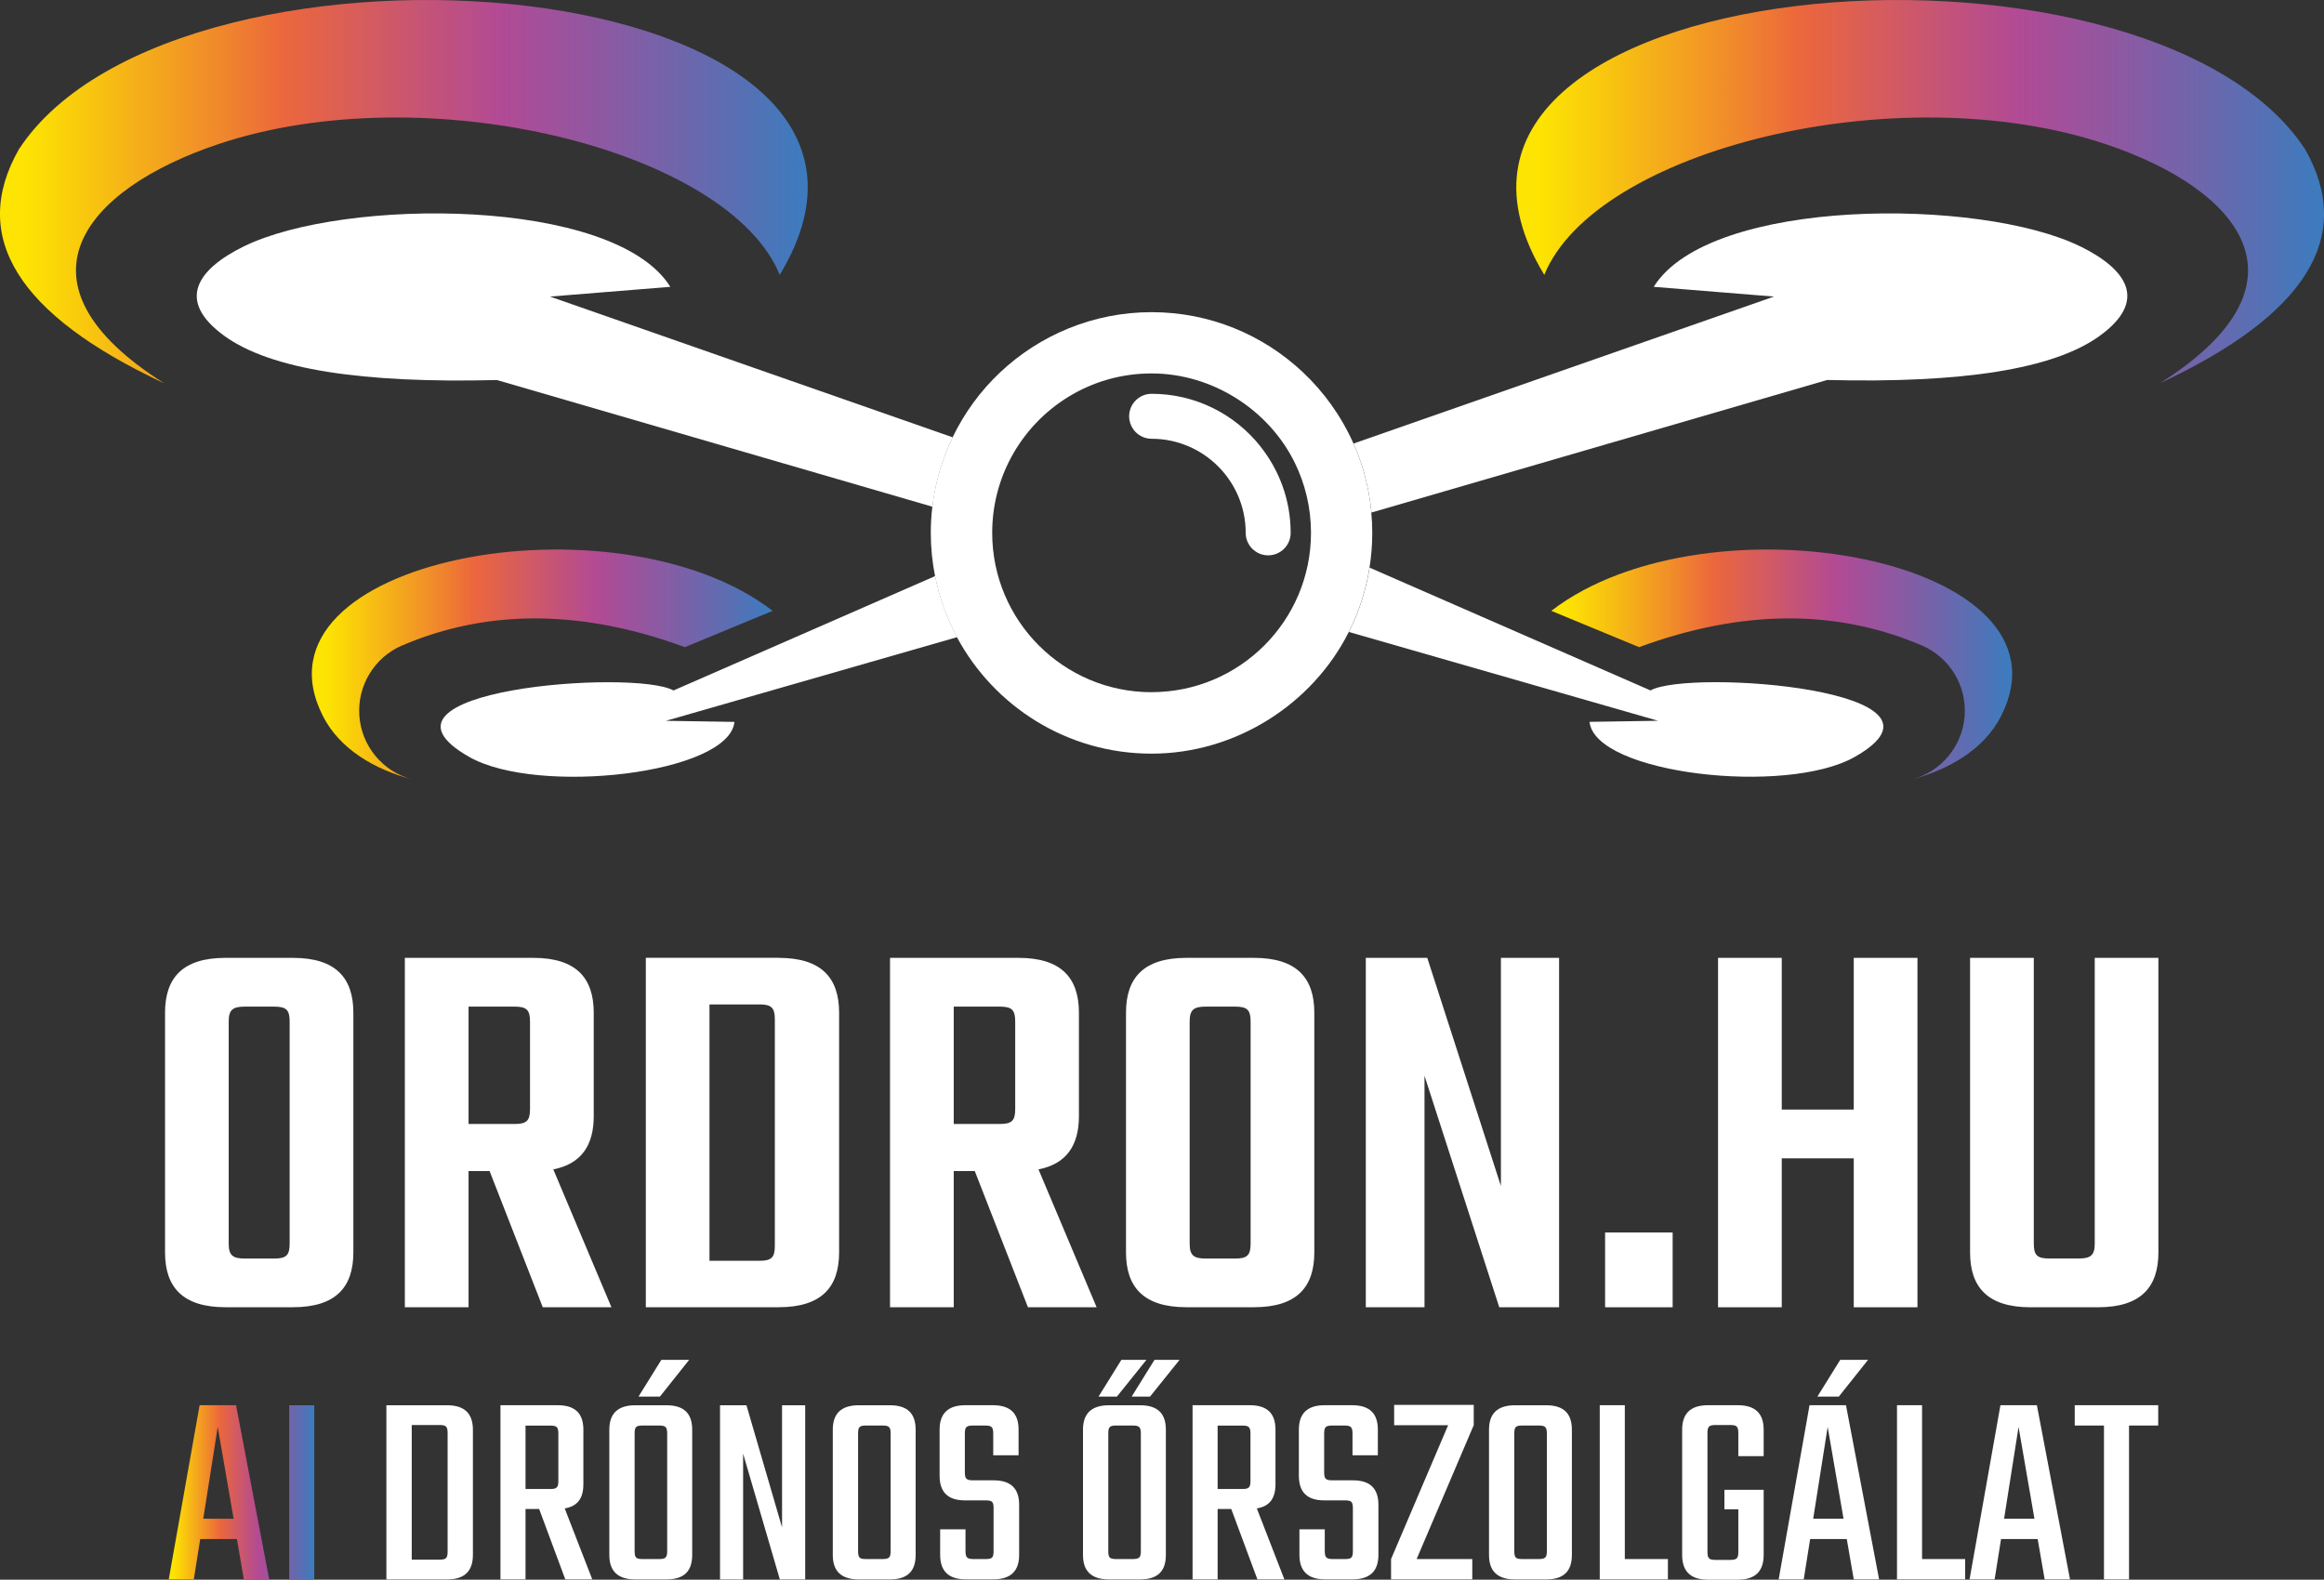
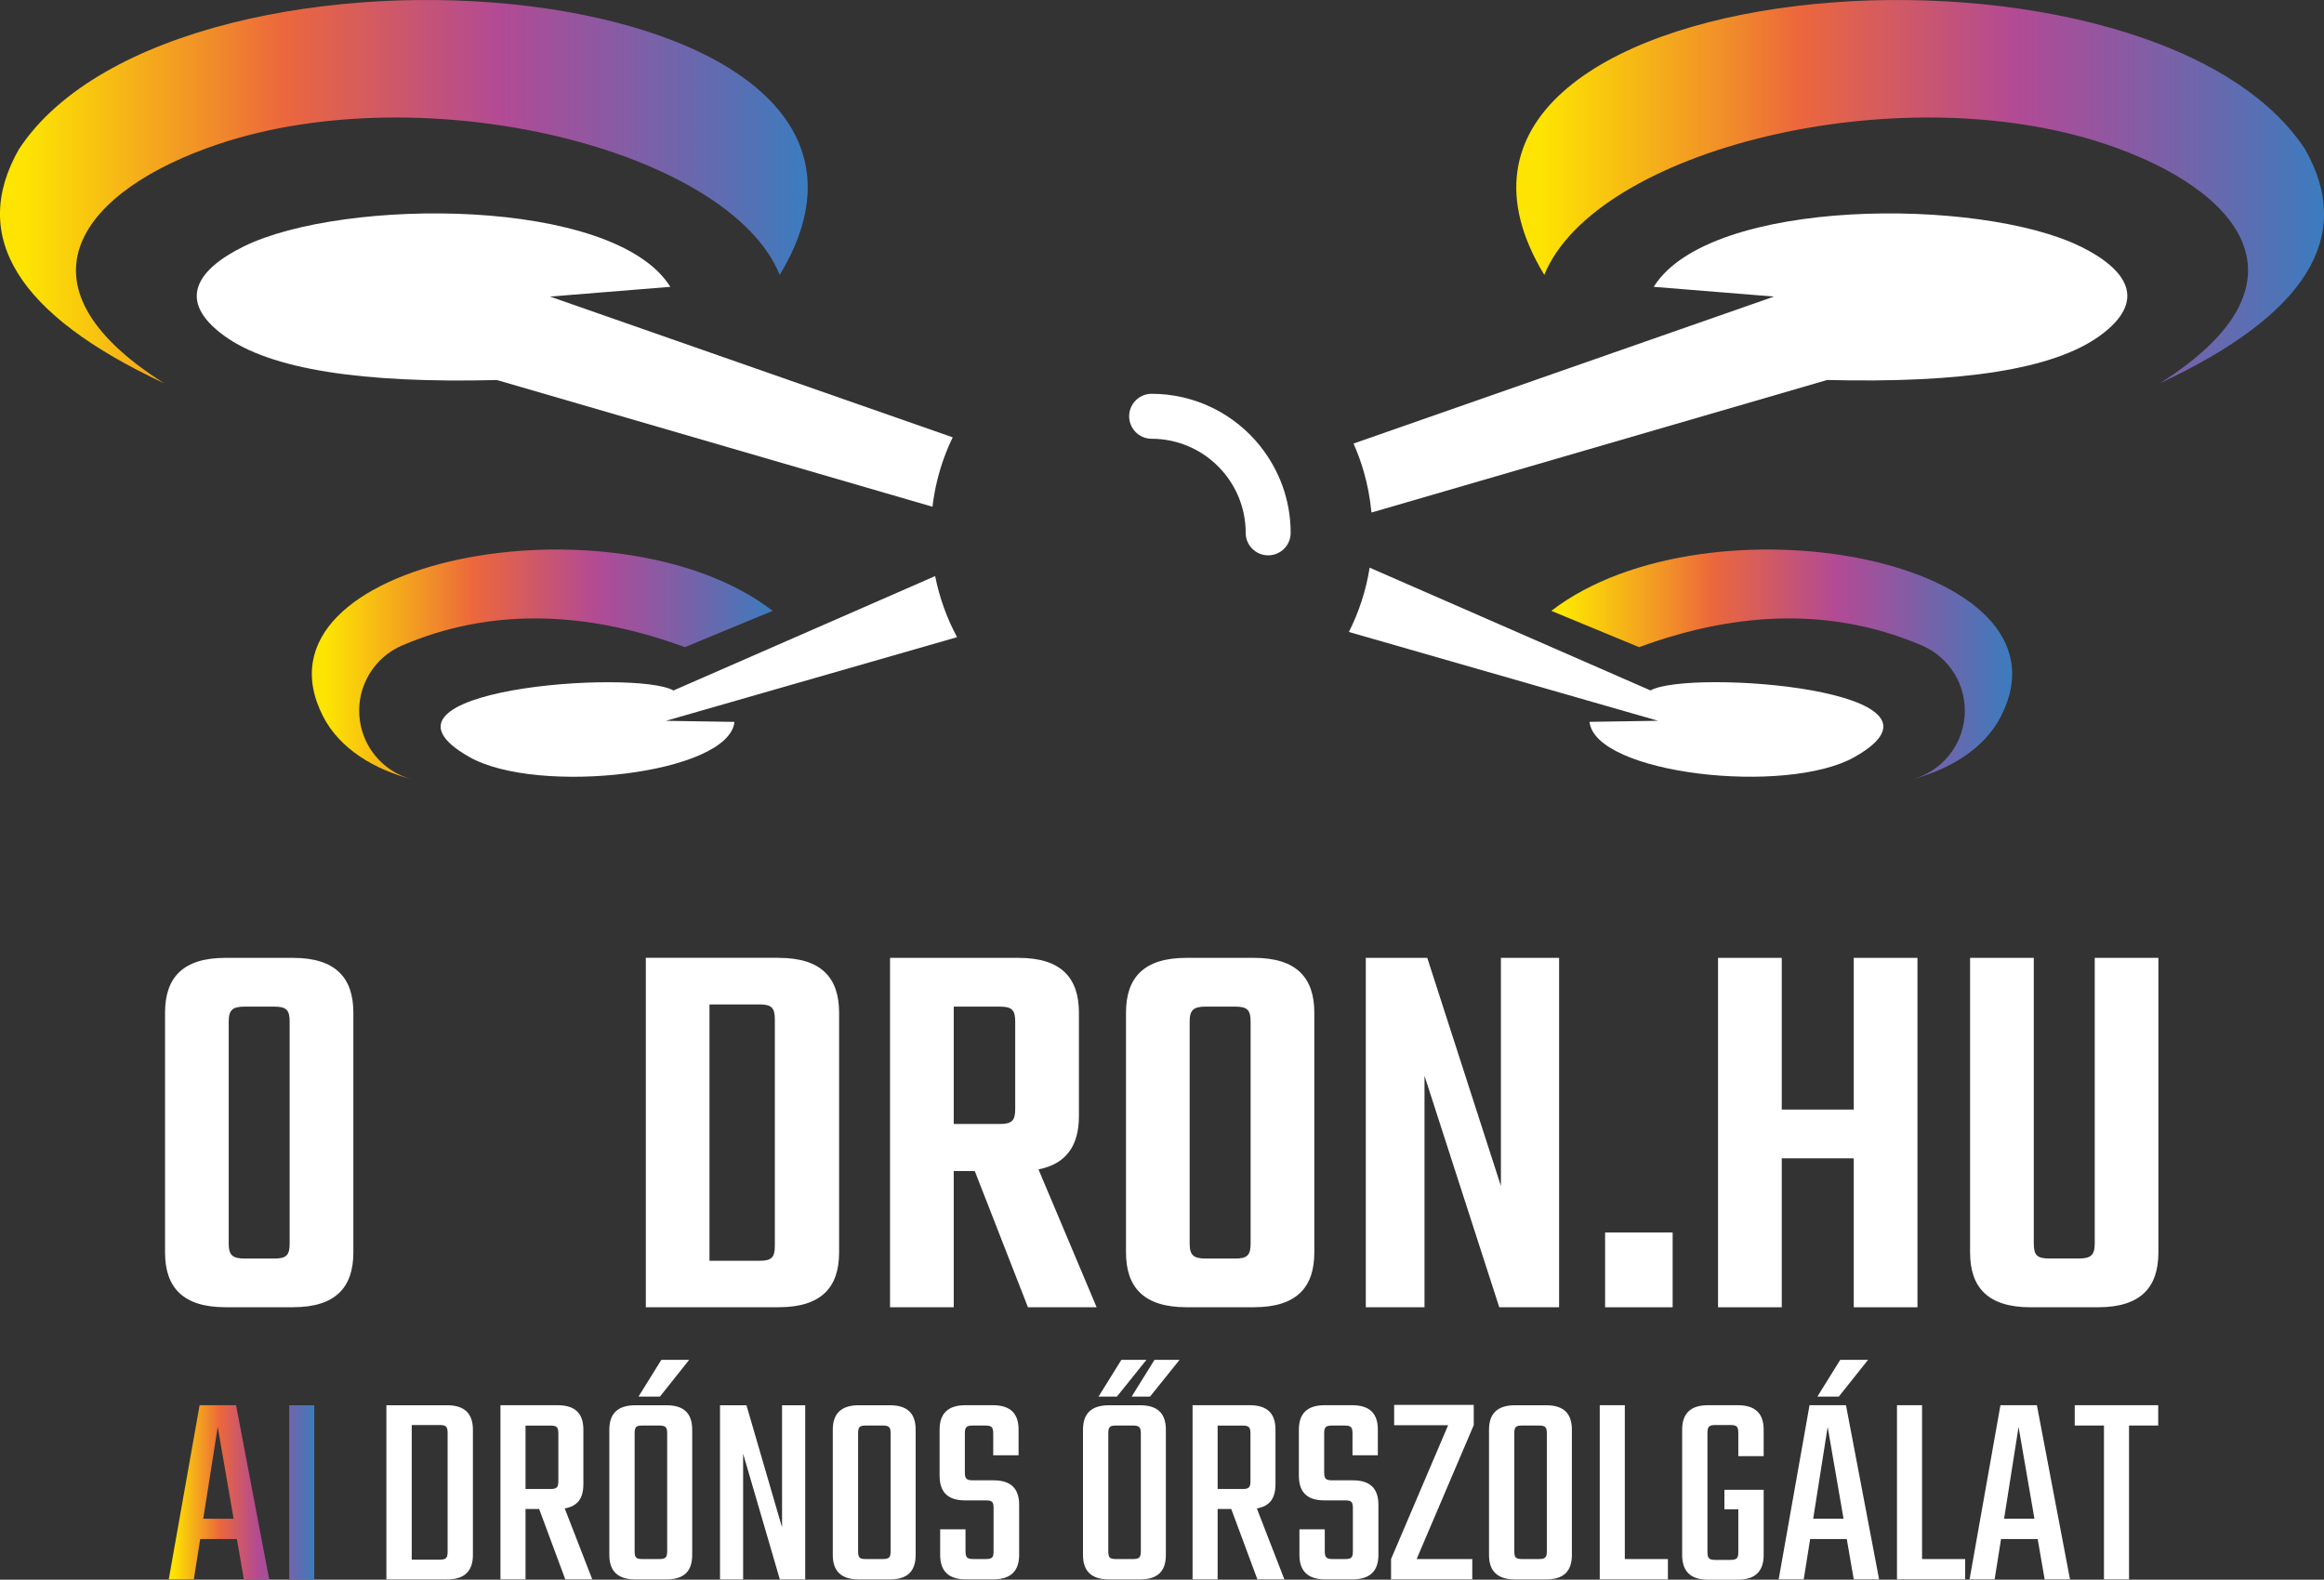
<svg xmlns="http://www.w3.org/2000/svg" xmlns:xlink="http://www.w3.org/1999/xlink" id="Layer_2" viewBox="0 0 496.09 337.27">
  <rect x="0" y="0" width="496.09" height="337.27" fill="#333333" stroke="none" />
  <defs>
    <style>.cls-1{fill:#fff;}.cls-2{fill:url(#linear-gradient-3);}.cls-2,.cls-3,.cls-4,.cls-5{fill-rule:evenodd;}.cls-6{fill:url(#linear-gradient-5);}.cls-3{fill:url(#linear-gradient-2);}.cls-4{fill:url(#linear-gradient-4);}.cls-5{fill:url(#linear-gradient);}</style>
    <linearGradient id="linear-gradient" x1="66.56" y1="141.86" x2="164.94" y2="141.86" gradientUnits="userSpaceOnUse">
      <stop offset=".03" stop-color="#fde402" />
      <stop offset=".1" stop-color="#f9ca0d" />
      <stop offset=".27" stop-color="#f0892b" />
      <stop offset=".35" stop-color="#ec673c" />
      <stop offset=".55" stop-color="#c0517e" />
      <stop offset=".62" stop-color="#b24a95" />
      <stop offset=".71" stop-color="#98549e" />
      <stop offset=".92" stop-color="#5770b4" />
      <stop offset=".99" stop-color="#3e7bbe" />
    </linearGradient>
    <linearGradient id="linear-gradient-2" x1="0" y1="40.92" x2="172.43" y2="40.92" xlink:href="#linear-gradient" />
    <linearGradient id="linear-gradient-3" x1="323.67" y1="40.92" x2="496.09" y2="40.92" xlink:href="#linear-gradient" />
    <linearGradient id="linear-gradient-4" x1="331.15" x2="429.53" xlink:href="#linear-gradient" />
    <linearGradient id="linear-gradient-5" x1="36.03" y1="318.62" x2="67.09" y2="318.62" xlink:href="#linear-gradient" />
  </defs>
  <g id="Layer_1-2">
    <path class="cls-5" d="M85.82,137.82c18.31-7.83,38.43-7.71,60.38.35l18.74-7.75c-33.38-25.72-113.13-11.08-95.99,22.5,3.59,7.03,11.03,11.36,18.96,13.47-6.24-1.67-10.73-7.11-11.2-13.55-.47-6.44,3.19-12.47,9.12-15.03" />
    <path class="cls-3" d="M46.56,30.79c44.5-14.94,109.07,1.26,119.88,27.9C205.93-6.49,38.23-20.21,4.04,31.86c-10.63,18.68-.3,35.34,31,49.97C1.34,60.56,17.68,40.49,46.56,30.79Z" />
    <path class="cls-2" d="M449.53,30.79c-44.5-14.94-109.07,1.26-119.88,27.9C290.16-6.49,457.86-20.21,492.05,31.86c10.63,18.68.3,35.34-31,49.97,33.7-21.27,17.37-41.34-11.52-51.04Z" />
    <path class="cls-4" d="M410.27,137.82c-18.31-7.83-38.43-7.71-60.38.35l-18.74-7.75c33.38-25.72,113.13-11.08,95.99,22.5-3.59,7.03-11.03,11.36-18.96,13.47,6.24-1.67,10.73-7.11,11.2-13.55.47-6.44-3.19-12.47-9.12-15.03Z" />
    <path class="cls-1" d="M203.36,93.37l-85.95-30.05,25.68-2.08c-11.95-19.2-69.8-19.12-91.11-8.6-9.83,4.85-14.5,11.53-4.08,19.08,9.88,7.16,29.39,10.14,58.18,9.42l92.97,27.05c.24-2,.6-3.97,1.08-5.89.78-3.11,1.87-6.1,3.24-8.93Z" />
    <path class="cls-1" d="M143.77,147.42c-8.34-4.66-68.83-.11-43.59,14.2,14.64,8.3,55.45,3.62,56.6-7.49l-14.63-.23,62.15-17.86c-2.17-4.03-3.76-8.41-4.68-13.04l-55.85,24.42Z" />
    <path class="cls-1" d="M353.94,153.89l-14.63.23c1.15,11.12,41.96,15.79,56.6,7.49,25.24-14.31-35.25-18.86-43.59-14.2l-59.95-26.21c-.77,4.86-2.29,9.48-4.43,13.73l66,18.96Z" />
    <path class="cls-1" d="M444.12,52.64c-21.31-10.52-79.16-10.59-91.11,8.6l25.68,2.08-89.76,31.38c.84,1.9,1.56,3.86,2.15,5.88.83,2.85,1.39,5.81,1.68,8.85l97.27-28.3c28.79.71,48.3-2.27,58.18-9.42,10.42-7.55,5.75-14.22-4.08-19.08Z" />
    <path class="cls-1" d="M268.99,95.22c-5.44-6.79-13.8-11.14-23.16-11.14-2.65,0-4.8,2.15-4.8,4.8,0,1.03.33,1.99.88,2.77.87,1.23,2.3,2.03,3.91,2.03,11.08,0,20.09,9.01,20.09,20.09,0,2.65,2.15,4.8,4.8,4.8s4.8-2.15,4.8-4.8c0-7.01-2.45-13.46-6.53-18.54Z" />
-     <path class="cls-1" d="M292.75,109.44c-.28-3.04-.85-6-1.68-8.85-.59-2.02-1.31-3.99-2.15-5.88-2.58-5.82-6.3-11.02-10.88-15.31-8.43-7.9-19.75-12.75-32.22-12.75s-23.93,4.91-32.38,12.9c-4.16,3.93-7.59,8.62-10.1,13.83-1.36,2.83-2.46,5.82-3.24,8.93-.48,1.92-.84,3.88-1.08,5.89-.22,1.83-.33,3.69-.33,5.58,0,3.16.32,6.25.91,9.24.92,4.63,2.51,9.01,4.68,13.04,7.95,14.79,23.56,24.85,41.53,24.85s34.35-10.56,42.1-25.96c2.14-4.25,3.66-8.86,4.43-13.73.38-2.42.59-4.91.59-7.44,0-1.46-.07-2.9-.21-4.33ZM245.83,147.79c-18.79,0-34.03-15.23-34.03-34.03,0-5.8,1.45-11.26,4.01-16.04,5.73-10.71,17.02-17.99,30.01-17.99s25.03,7.78,30.57,19.07c2.21,4.51,3.46,9.59,3.46,14.95,0,18.79-15.23,34.03-34.03,34.03Z" />
    <path class="cls-1" d="M62.54,204.51c9.1,0,12.89,4.26,12.89,11.7v51.19c0,7.45-3.78,11.7-12.89,11.7h-14.42c-9.1,0-12.89-4.26-12.89-11.7v-51.19c0-7.45,3.78-11.7,12.89-11.7h14.42ZM61.83,218.11c0-2.48-.71-3.19-3.31-3.19h-6.27c-2.6,0-3.43.71-3.43,3.19v47.41c0,2.48.83,3.19,3.43,3.19h6.27c2.6,0,3.31-.71,3.31-3.19v-47.41Z" />
-     <path class="cls-1" d="M104.51,250.03h-4.49v29.08h-13.6v-74.6h27.43c9.1,0,12.89,4.26,12.89,11.7v22.11c0,6.15-2.6,10.17-8.63,11.35l12.41,29.44h-14.66l-11.35-29.08ZM100.02,239.98h9.81c2.6,0,3.31-.71,3.31-3.19v-18.68c0-2.48-.71-3.19-3.31-3.19h-9.81v25.06Z" />
    <path class="cls-1" d="M166.23,204.51c9.1,0,12.89,4.26,12.89,11.7v51.19c0,7.45-3.78,11.7-12.89,11.7h-28.37v-74.6h28.37ZM165.4,217.64c0-2.48-.71-3.19-3.31-3.19h-10.64v54.74h10.64c2.6,0,3.31-.71,3.31-3.19v-48.35Z" />
    <path class="cls-1" d="M208.08,250.03h-4.49v29.08h-13.6v-74.6h27.43c9.1,0,12.89,4.26,12.89,11.7v22.11c0,6.15-2.6,10.17-8.63,11.35l12.41,29.44h-14.66l-11.35-29.08ZM203.59,239.98h9.81c2.6,0,3.31-.71,3.31-3.19v-18.68c0-2.48-.71-3.19-3.31-3.19h-9.81v25.06Z" />
    <path class="cls-1" d="M267.67,204.51c9.1,0,12.89,4.26,12.89,11.7v51.19c0,7.45-3.78,11.7-12.89,11.7h-14.42c-9.1,0-12.89-4.26-12.89-11.7v-51.19c0-7.45,3.78-11.7,12.89-11.7h14.42ZM266.96,218.11c0-2.48-.71-3.19-3.31-3.19h-6.27c-2.6,0-3.43.71-3.43,3.19v47.41c0,2.48.83,3.19,3.43,3.19h6.27c2.6,0,3.31-.71,3.31-3.19v-47.41Z" />
    <path class="cls-1" d="M332.81,204.51v74.6h-12.77l-15.96-49.42v49.42h-12.53v-74.6h13.12l15.72,48.71v-48.71h12.41Z" />
    <path class="cls-1" d="M342.63,263.15h14.42v15.96h-14.42v-15.96Z" />
    <path class="cls-1" d="M409.31,204.51v74.6h-13.6v-31.8h-15.37v31.8h-13.6v-74.6h13.6v32.39h15.37v-32.39h13.6Z" />
    <path class="cls-1" d="M460.74,204.51v62.9c0,7.45-3.78,11.7-12.89,11.7h-14.42c-9.1,0-12.89-4.26-12.89-11.7v-62.9h13.6v61c0,2.48.71,3.19,3.31,3.19h6.27c2.6,0,3.43-.71,3.43-3.19v-61h13.6Z" />
    <path class="cls-6" d="M50.58,328.6h-7.84l-1.37,8.61h-5.35l6.59-37.19h7.78l7.07,37.19h-5.41l-1.48-8.61ZM49.87,324.26l-3.39-19.6-3.09,19.6h6.48ZM67.09,300.03v37.19h-5.35v-37.19h5.35Z" />
    <path class="cls-1" d="M95.43,300.03c3.8,0,5.52,1.84,5.52,5.23v26.73c0,3.39-1.72,5.23-5.52,5.23h-12.95v-37.19h12.95ZM95.55,305.97c0-1.43-.36-1.72-1.78-1.72h-5.88v28.75h5.88c1.43,0,1.78-.3,1.78-1.72v-25.31Z" />
    <path class="cls-1" d="M115.09,322.18h-2.91v15.03h-5.35v-37.19h12.18c3.86,0,5.52,1.84,5.52,5.23v11.64c0,2.97-1.19,4.69-3.98,5.17l5.88,15.15h-5.76l-5.58-15.03ZM112.18,317.91h5.23c1.43,0,1.78-.3,1.78-1.72v-10.1c0-1.43-.36-1.72-1.78-1.72h-5.23v13.54Z" />
    <path class="cls-1" d="M142.24,300.03c3.86,0,5.52,1.84,5.52,5.23v26.73c0,3.39-1.66,5.23-5.52,5.23h-6.59c-3.86,0-5.58-1.84-5.58-5.23v-26.73c0-3.39,1.72-5.23,5.58-5.23h6.59ZM142.42,306.08c0-1.43-.36-1.72-1.78-1.72h-3.45c-1.43,0-1.72.3-1.72,1.72v25.07c0,1.43.3,1.72,1.72,1.72h3.45c1.43,0,1.78-.3,1.78-1.72v-25.07ZM140.87,298.18h-4.57l4.87-7.84h5.94l-6.24,7.84Z" />
    <path class="cls-1" d="M171.88,300.03v37.19h-5.41l-7.84-26.85v26.85h-4.93v-37.19h5.64l7.6,26.08v-26.08h4.93Z" />
    <path class="cls-1" d="M189.94,300.03c3.86,0,5.52,1.84,5.52,5.23v26.73c0,3.39-1.66,5.23-5.52,5.23h-6.59c-3.86,0-5.58-1.84-5.58-5.23v-26.73c0-3.39,1.72-5.23,5.58-5.23h6.59ZM190.12,306.08c0-1.43-.36-1.72-1.78-1.72h-3.45c-1.43,0-1.72.3-1.72,1.72v25.07c0,1.43.3,1.72,1.72,1.72h3.45c1.43,0,1.78-.3,1.78-1.72v-25.07Z" />
    <path class="cls-1" d="M212.1,322.06c0-1.43-.3-1.72-1.72-1.72h-4.4c-3.8,0-5.41-1.9-5.41-5.29v-9.8c0-3.39,1.72-5.23,5.52-5.23h5.82c3.86,0,5.52,1.84,5.52,5.23v5.46h-5.41v-4.63c0-1.43-.36-1.72-1.78-1.72h-2.5c-1.43,0-1.78.3-1.78,1.72v8.26c0,1.43.36,1.72,1.78,1.72h4.34c3.8,0,5.47,1.84,5.47,5.23v10.69c0,3.39-1.72,5.23-5.58,5.23h-5.76c-3.8,0-5.52-1.84-5.52-5.23v-5.46h5.41v4.63c0,1.43.36,1.72,1.78,1.72h2.49c1.43,0,1.72-.3,1.72-1.72v-9.09Z" />
    <path class="cls-1" d="M243.35,300.03c3.86,0,5.52,1.84,5.52,5.23v26.73c0,3.39-1.66,5.23-5.52,5.23h-6.59c-3.86,0-5.58-1.84-5.58-5.23v-26.73c0-3.39,1.72-5.23,5.58-5.23h6.59ZM238.42,298.18h-3.92l4.87-7.84h5.35l-6.3,7.84ZM243.53,306.08c0-1.43-.36-1.72-1.78-1.72h-3.45c-1.43,0-1.72.3-1.72,1.72v25.07c0,1.43.3,1.72,1.72,1.72h3.45c1.43,0,1.78-.3,1.78-1.72v-25.07ZM241.57,298.18l4.87-7.84h5.35l-6.3,7.84h-3.92Z" />
    <path class="cls-1" d="M262.83,322.18h-2.91v15.03h-5.35v-37.19h12.18c3.86,0,5.52,1.84,5.52,5.23v11.64c0,2.97-1.19,4.69-3.98,5.17l5.88,15.15h-5.76l-5.58-15.03ZM259.92,317.91h5.23c1.43,0,1.78-.3,1.78-1.72v-10.1c0-1.43-.36-1.72-1.78-1.72h-5.23v13.54Z" />
    <path class="cls-1" d="M288.79,322.06c0-1.43-.3-1.72-1.72-1.72h-4.4c-3.8,0-5.41-1.9-5.41-5.29v-9.8c0-3.39,1.72-5.23,5.52-5.23h5.82c3.86,0,5.52,1.84,5.52,5.23v5.46h-5.41v-4.63c0-1.43-.36-1.72-1.78-1.72h-2.49c-1.43,0-1.78.3-1.78,1.72v8.26c0,1.43.36,1.72,1.78,1.72h4.34c3.8,0,5.46,1.84,5.46,5.23v10.69c0,3.39-1.72,5.23-5.58,5.23h-5.76c-3.8,0-5.52-1.84-5.52-5.23v-5.46h5.41v4.63c0,1.43.36,1.72,1.78,1.72h2.5c1.43,0,1.72-.3,1.72-1.72v-9.09Z" />
    <path class="cls-1" d="M314.58,304.3l-12.18,28.57h11.88v4.34h-17.34v-4.34l12.18-28.57h-11.52v-4.34h16.99v4.34Z" />
    <path class="cls-1" d="M330.02,300.03c3.86,0,5.52,1.84,5.52,5.23v26.73c0,3.39-1.66,5.23-5.52,5.23h-6.59c-3.86,0-5.58-1.84-5.58-5.23v-26.73c0-3.39,1.72-5.23,5.58-5.23h6.59ZM330.2,306.08c0-1.43-.36-1.72-1.78-1.72h-3.45c-1.43,0-1.72.3-1.72,1.72v25.07c0,1.43.3,1.72,1.72,1.72h3.45c1.43,0,1.78-.3,1.78-1.72v-25.07Z" />
    <path class="cls-1" d="M356.04,332.87v4.34h-14.55v-37.19h5.35v32.85h9.21Z" />
    <path class="cls-1" d="M371.07,310.9v-4.93c0-1.43-.36-1.72-1.78-1.72h-3.03c-1.43,0-1.78.3-1.78,1.72v25.36c0,1.43.36,1.72,1.78,1.72h3.03c1.43,0,1.78-.3,1.78-1.72v-9.09h-2.97v-4.16h8.38v13.9c0,3.45-1.72,5.29-5.52,5.29h-6.36c-3.8,0-5.52-1.84-5.52-5.29v-26.73c0-3.39,1.72-5.23,5.52-5.23h6.36c3.8,0,5.52,1.84,5.52,5.23v5.64h-5.41Z" />
    <path class="cls-1" d="M394.24,328.6h-7.84l-1.37,8.61h-5.35l6.59-37.19h7.78l7.07,37.19h-5.41l-1.49-8.61ZM393.53,324.26l-3.39-19.6-3.09,19.6h6.47ZM392.52,298.18h-4.57l4.87-7.84h5.94l-6.24,7.84Z" />
    <path class="cls-1" d="M419.49,332.87v4.34h-14.55v-37.19h5.35v32.85h9.21Z" />
    <path class="cls-1" d="M434.99,328.6h-7.84l-1.37,8.61h-5.35l6.59-37.19h7.78l7.07,37.19h-5.41l-1.49-8.61ZM434.28,324.26l-3.39-19.6-3.09,19.6h6.47Z" />
    <path class="cls-1" d="M460.71,304.36h-6.24v32.85h-5.35v-32.85h-6.24v-4.34h17.82v4.34Z" />
  </g>
</svg>